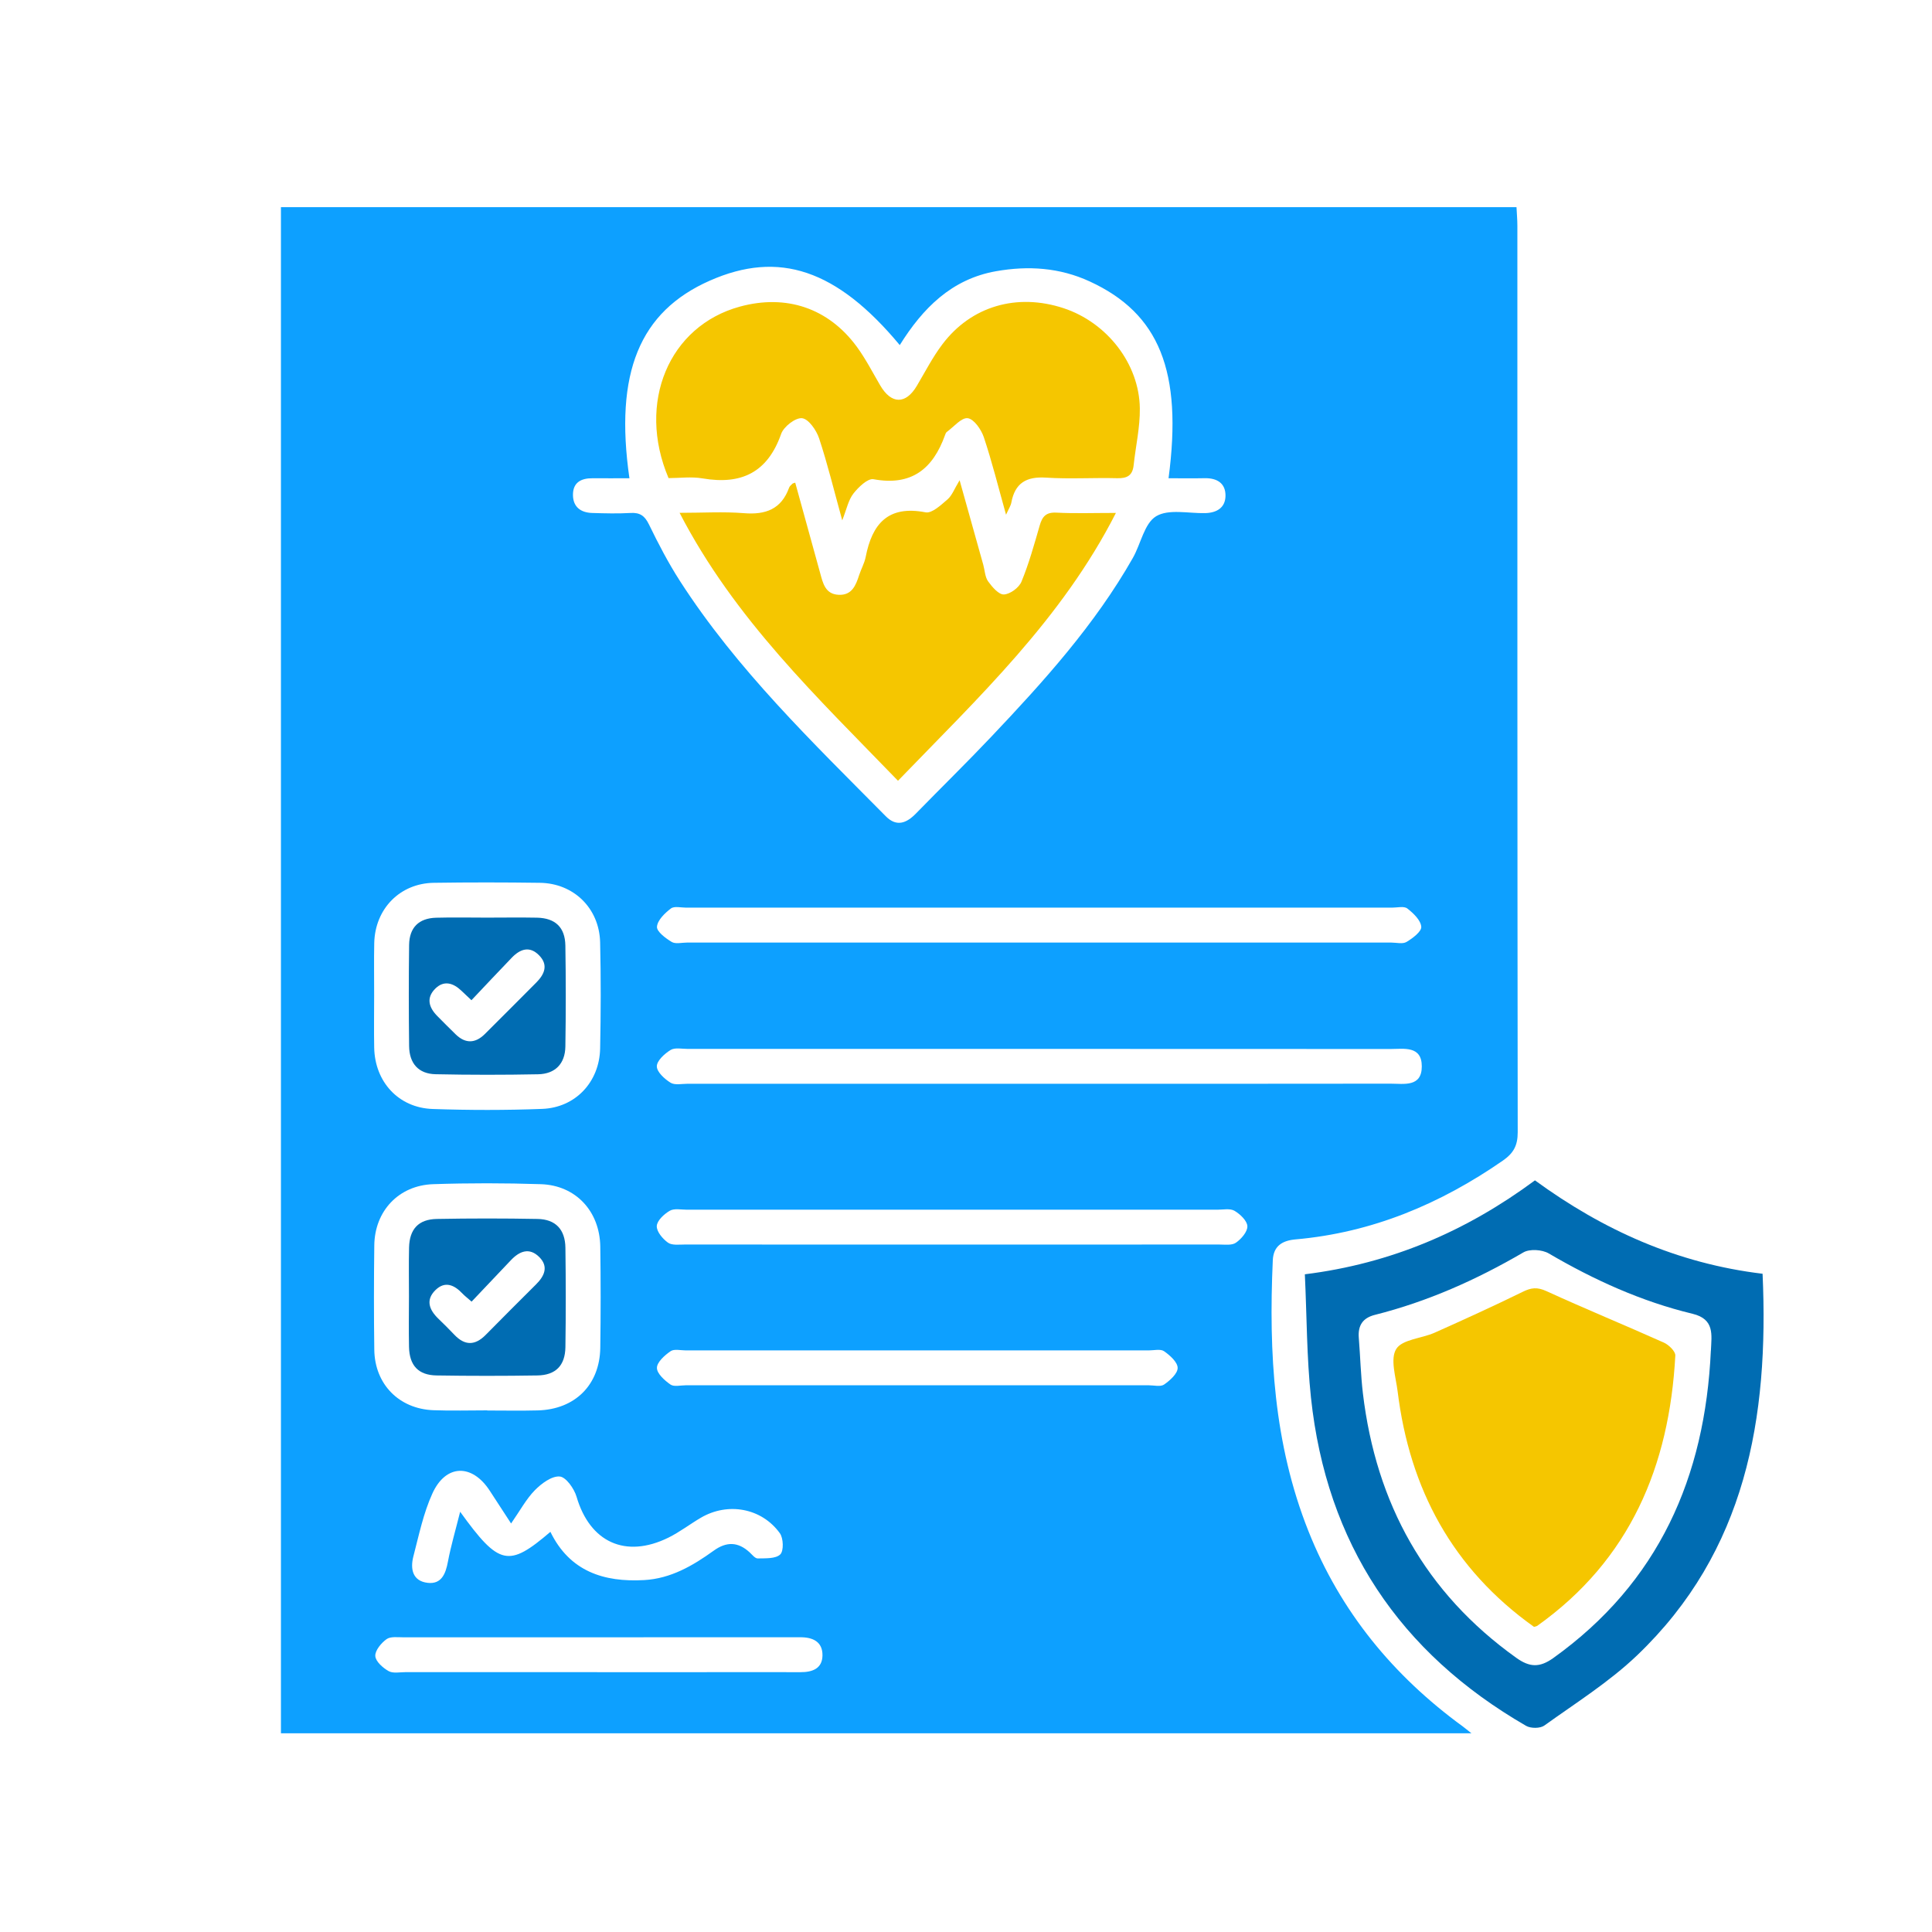
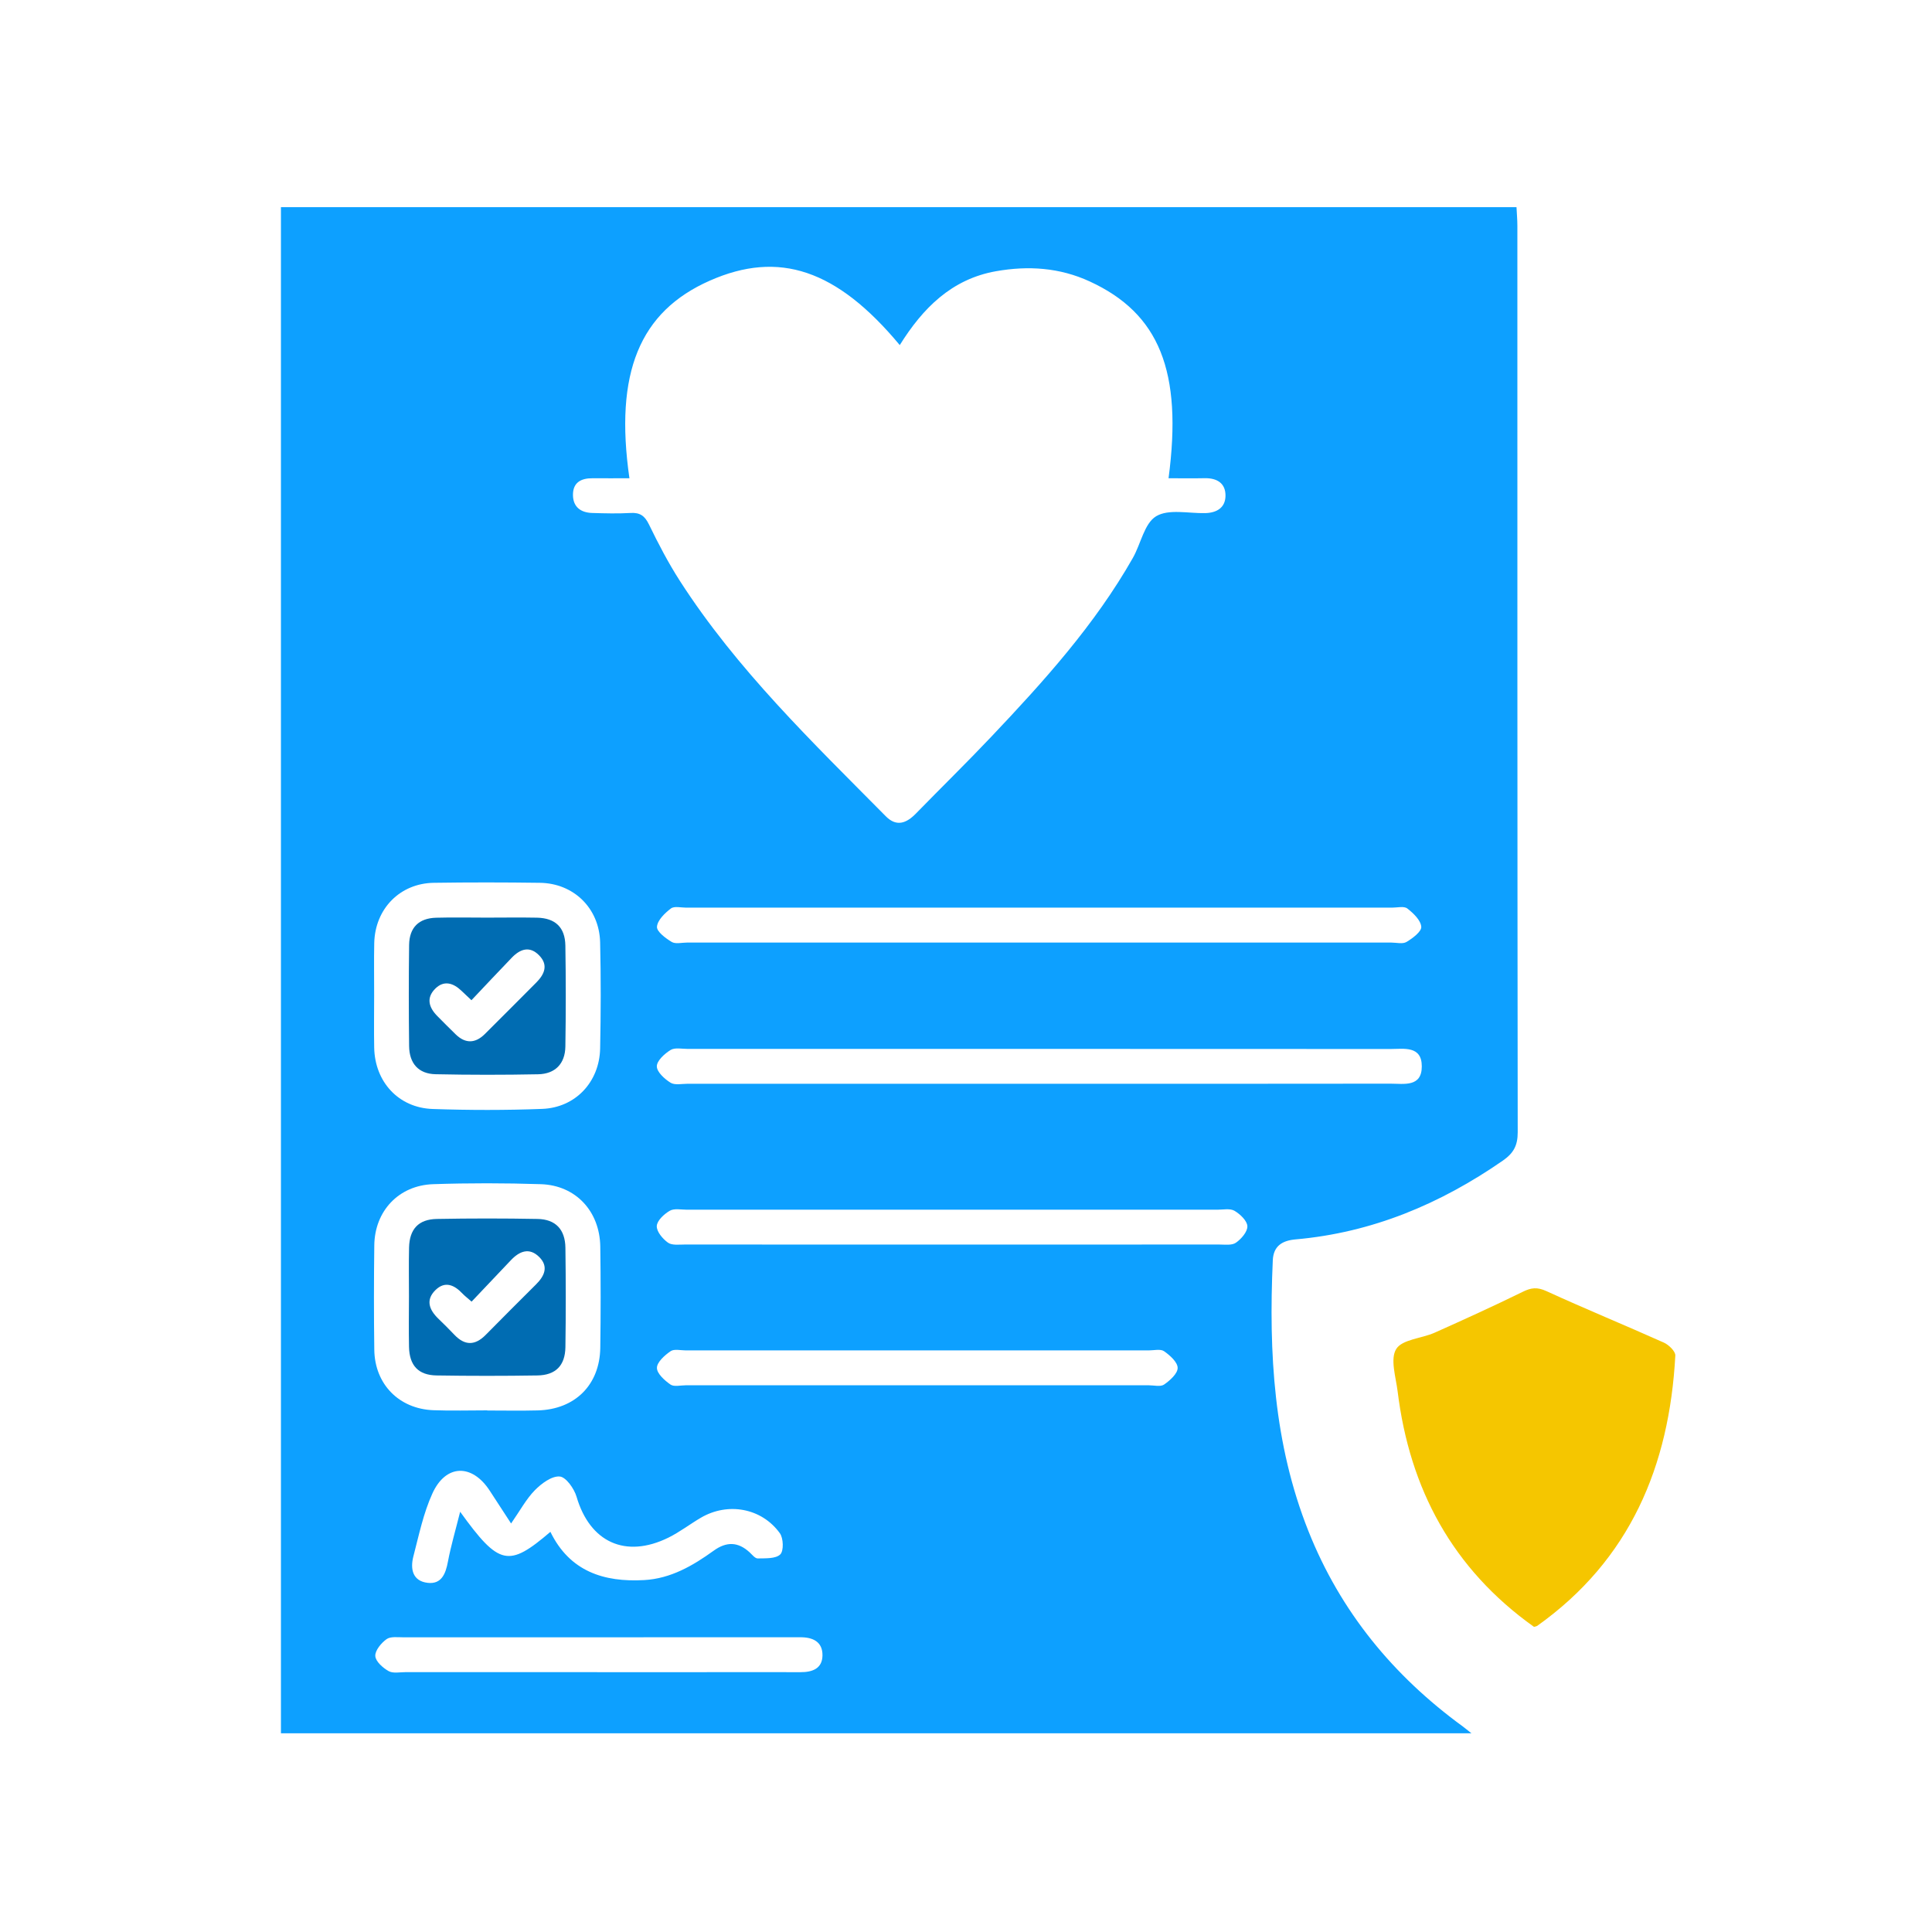
<svg xmlns="http://www.w3.org/2000/svg" id="Layer_2" viewBox="0 0 399 399">
  <defs>
    <style>.cls-1{fill:#0da0ff;}.cls-1,.cls-2,.cls-3,.cls-4{stroke-width:0px;}.cls-2{fill:none;}.cls-3{fill:#006cb2;}.cls-4{fill:#f5c600;}</style>
  </defs>
  <g id="Layer_1-2">
    <path class="cls-1" d="M303.87,357.96H58.02V42.78h255.17c.06,1.3.18,2.56.18,3.82,0,62.42-.01,124.83.07,187.25,0,2.73-.86,4.31-3.08,5.85-12.94,8.96-27,14.87-42.78,16.26-2.71.24-4.59,1.31-4.72,4.33-.86,19.08.19,37.9,7.36,55.92,6.62,16.64,17.52,29.87,31.89,40.35.38.28.74.59,1.77,1.4ZM129.99,98.77c-2.63,0-5.12.02-7.61,0-2.38-.02-4.07.87-4.05,3.46.02,2.48,1.62,3.64,3.97,3.71,2.63.08,5.28.15,7.9,0,1.96-.12,2.94.57,3.82,2.36,1.93,3.98,3.99,7.93,6.38,11.65,11.78,18.31,27.37,33.3,42.55,48.64,2.21,2.23,4.26,1.42,6.2-.57,5.19-5.32,10.51-10.52,15.62-15.92,10.81-11.41,21.34-23.07,29.18-36.86,1.66-2.91,2.37-7.14,4.81-8.62,2.58-1.56,6.7-.57,10.15-.65,2.36-.06,4.12-1.1,4.18-3.51.06-2.62-1.7-3.75-4.28-3.7-2.48.05-4.96.01-7.48.01,2.93-22.1-1.92-34.04-16.29-40.65-6.21-2.86-12.68-3.28-19.32-2.11-9.2,1.62-15.16,7.65-19.9,15.26-13.01-15.63-24.96-19.62-39.25-13.3-14.46,6.39-19.71,19.01-16.58,40.81ZM214.42,194.66c24.29,0,48.59,0,72.88,0,1.08,0,2.38.35,3.18-.13,1.27-.76,3.13-2.15,3.04-3.14-.11-1.35-1.63-2.8-2.88-3.77-.69-.53-2.08-.17-3.16-.17-48.59,0-97.17,0-145.76,0-1.08,0-2.47-.36-3.16.17-1.26.96-2.77,2.41-2.88,3.77-.08.99,1.78,2.38,3.04,3.14.8.48,2.1.13,3.18.13,24.17,0,48.35,0,72.52,0ZM214.59,223.82c24.19,0,48.38.02,72.57-.02,2.76,0,6.47.77,6.47-3.57,0-4.32-3.71-3.59-6.47-3.59-48.38-.03-96.77-.02-145.15-.02-1.2,0-2.64-.32-3.53.23-1.24.77-2.83,2.21-2.83,3.37,0,1.16,1.59,2.61,2.83,3.38.88.55,2.33.22,3.52.22,24.19,0,48.38,0,72.57,0ZM100.64,291.28s0,.01,0,.02c3.47,0,6.95.07,10.42-.02,7.7-.2,12.81-5.28,12.91-12.95.1-6.96.1-13.92,0-20.88-.11-7.31-5.07-12.66-12.27-12.89-7.42-.24-14.86-.25-22.27,0-7.09.25-12.04,5.54-12.13,12.61-.09,7.2-.1,14.4,0,21.6.1,7.1,5.11,12.2,12.2,12.47,3.71.14,7.42.03,11.14.03ZM77.27,205.55c0,3.6-.06,7.2.01,10.8.13,7.08,5.03,12.44,12.07,12.68,7.54.26,15.1.27,22.63-.02,6.86-.26,11.81-5.55,11.96-12.45.15-7.32.17-14.65,0-21.96-.18-7.05-5.47-12.19-12.45-12.28-7.3-.1-14.61-.11-21.92,0-6.97.11-12.11,5.36-12.28,12.42-.08,3.6-.01,7.2-.02,10.8ZM196.46,249.83c-18.2,0-36.4,0-54.61,0-1.2,0-2.61-.31-3.53.22-1.17.68-2.62,2.02-2.68,3.15-.06,1.14,1.22,2.66,2.32,3.44.84.59,2.3.38,3.49.38,36.76.02,73.53.02,110.29,0,1.19,0,2.65.22,3.5-.37,1.11-.77,2.41-2.27,2.37-3.41-.05-1.13-1.49-2.49-2.65-3.18-.91-.54-2.33-.23-3.53-.23-18.32,0-36.64,0-54.97,0ZM189.44,286.09c15.93,0,31.86,0,47.8,0,1.08,0,2.43.36,3.17-.15,1.21-.84,2.8-2.26,2.8-3.43,0-1.18-1.58-2.6-2.8-3.45-.74-.52-2.09-.17-3.17-.17-31.86,0-63.73,0-95.59,0-1.08,0-2.43-.35-3.17.17-1.22.84-2.81,2.26-2.81,3.44,0,1.18,1.59,2.6,2.8,3.44.74.51,2.09.15,3.17.15,15.93,0,31.86,0,47.8,0ZM113.67,316.36c3.98,8.16,11.01,10.43,19.38,9.96,5.47-.31,10.03-2.96,14.34-6.07,2.64-1.91,5.03-1.86,7.42.34.53.49,1.13,1.28,1.69,1.26,1.6-.04,3.69.09,4.64-.83.74-.72.66-3.34-.08-4.37-3.76-5.22-10.73-6.47-16.31-3.21-2.27,1.33-4.38,2.97-6.72,4.12-8.87,4.36-16.22.92-18.96-8.45-.49-1.68-2.19-4.08-3.48-4.18-1.65-.13-3.76,1.44-5.12,2.82-1.79,1.82-3.04,4.18-4.92,6.88-1.71-2.63-3.06-4.7-4.41-6.77-3.64-5.6-9.07-5.52-11.84.57-1.86,4.08-2.79,8.62-3.93,13-.67,2.58-.17,5.1,2.95,5.46,2.84.33,3.71-1.84,4.18-4.35.62-3.28,1.57-6.5,2.53-10.33,8.06,11.17,10,11.54,18.66,4.13ZM123.3,345.34c6.59,0,13.17,0,19.76,0,7.42,0,14.85-.03,22.27,0,2.46.01,4.49-.75,4.53-3.45.04-2.88-2.05-3.79-4.65-3.76-.48,0-.96,0-1.44,0-26.82,0-53.65,0-80.47.01-1.19,0-2.66-.21-3.48.39-1.1.8-2.38,2.34-2.31,3.48.07,1.12,1.56,2.44,2.75,3.11.93.52,2.34.21,3.53.21,13.17,0,26.34,0,39.52,0Z" />
-     <path class="cls-3" d="M364.01,263.06c1.34,29.8-3.44,57.35-25.93,78.82-5.75,5.49-12.64,9.81-19.14,14.48-.86.62-2.8.62-3.76.07-26.17-15.11-41.23-37.65-44.44-67.82-.88-8.31-.85-16.72-1.26-25.44,17.87-2.22,33.38-8.94,47.52-19.4,14.04,10.24,29.36,17.17,47.02,19.29ZM353.34,278.92c.13-3.23.82-6.49-3.81-7.6-10.54-2.54-20.32-6.98-29.68-12.46-1.37-.8-3.94-.97-5.24-.21-9.68,5.65-19.79,10.16-30.67,12.9-2.53.64-3.52,2.21-3.32,4.74.31,3.83.4,7.68.85,11.48,2.72,22.74,12.86,41.15,31.65,54.59,2.78,1.99,4.84,2.08,7.67.06,21.78-15.59,31.35-37.38,32.54-63.51Z" />
-     <path class="cls-4" d="M173.94,107.46c-1.7-6.15-3.02-11.62-4.78-16.94-.56-1.68-2.18-4.01-3.52-4.15-1.35-.15-3.8,1.74-4.32,3.25-2.8,7.97-8.23,10.55-16.22,9.18-2.32-.4-4.76-.06-7.03-.06-6.61-15.58.09-31.43,14.74-35.42,9.57-2.61,18.27.3,24.14,8.29,1.83,2.5,3.26,5.3,4.83,7.98,2.3,3.93,5.28,3.96,7.57.09,1.71-2.88,3.25-5.9,5.26-8.56,5.96-7.92,15.43-10.64,25.05-7.47,8.94,2.95,15.63,11.46,15.74,20.7.05,3.91-.86,7.82-1.28,11.74-.23,2.11-1.33,2.72-3.38,2.67-4.91-.13-9.83.2-14.72-.12-4.06-.26-6.41,1.12-7.16,5.17-.12.65-.53,1.25-1.09,2.49-1.62-5.78-2.9-10.96-4.59-16.01-.53-1.58-2.03-3.75-3.32-3.92-1.3-.17-2.89,1.79-4.33,2.84-.18.13-.27.4-.35.62-2.5,6.99-6.91,10.59-14.78,9.14-1.2-.22-3.12,1.64-4.16,2.97-1.04,1.34-1.39,3.22-2.31,5.55Z" />
-     <path class="cls-4" d="M185.44,161.23c-16.61-17.19-33.71-33.33-45.09-55.32,4.85,0,9.09-.27,13.27.07,4.49.37,7.74-.81,9.35-5.27.11-.31.43-.56.68-.81.07-.08.22-.09.58-.22,1.72,6.22,3.42,12.43,5.14,18.63.58,2.1,1.04,4.4,3.83,4.53,2.75.13,3.55-1.96,4.24-4.09.41-1.25,1.09-2.44,1.34-3.71,1.33-6.88,4.64-10.74,12.38-9.23,1.31.25,3.18-1.52,4.53-2.68.93-.8,1.39-2.14,2.49-3.95,1.76,6.29,3.33,11.88,4.89,17.47.32,1.15.35,2.51,1,3.42.83,1.15,2.19,2.75,3.26,2.7,1.29-.06,3.11-1.4,3.62-2.63,1.55-3.75,2.64-7.7,3.77-11.61.53-1.86,1.31-2.77,3.45-2.66,3.81.2,7.64.06,12.29.06-11.15,21.9-28.33,38.05-45.01,55.32Z" />
    <path class="cls-3" d="M84.46,267.72c0-3.36-.06-6.72.02-10.07.09-3.81,1.94-5.84,5.73-5.91,6.94-.13,13.88-.13,20.82,0,3.72.07,5.69,2.18,5.74,5.96.09,6.83.1,13.67,0,20.51-.06,3.81-2.01,5.79-5.79,5.85-6.94.11-13.88.11-20.82,0-3.77-.06-5.61-2.06-5.69-5.9-.07-3.48-.02-6.96-.01-10.43ZM97.39,268.81c-.97-.85-1.45-1.21-1.86-1.64-1.67-1.78-3.6-2.69-5.59-.75-2.1,2.05-1.29,4.1.59,5.92,1.12,1.08,2.23,2.18,3.3,3.31,2.16,2.28,4.27,2.27,6.48.03,3.44-3.5,6.92-6.96,10.4-10.43,1.72-1.71,2.63-3.66.67-5.63-2.06-2.07-4.11-1.23-5.89.66-2.63,2.78-5.26,5.55-8.09,8.53Z" />
    <path class="cls-3" d="M100.48,189.51c3.47,0,6.94-.06,10.41.01,3.78.08,5.81,1.98,5.87,5.76.11,6.96.11,13.92,0,20.87-.06,3.53-2.1,5.64-5.63,5.71-7.06.14-14.12.14-21.18-.01-3.52-.08-5.42-2.22-5.46-5.82-.08-6.96-.09-13.91,0-20.87.05-3.61,2-5.53,5.58-5.63,3.47-.1,6.94-.02,10.41-.02ZM97.36,206.56c-1.05-.99-1.57-1.48-2.09-1.97-1.68-1.6-3.6-2.18-5.38-.41-1.91,1.9-1.33,3.89.43,5.66,1.27,1.27,2.52,2.56,3.81,3.8,2,1.93,4.04,1.85,5.98-.07,3.57-3.53,7.1-7.11,10.65-10.66,1.72-1.73,2.52-3.65.56-5.63-1.95-1.98-3.9-1.28-5.61.49-2.73,2.84-5.43,5.71-8.35,8.8Z" />
    <path class="cls-4" d="M316.8,335.98c-16.83-11.99-25.68-28.47-28.16-48.64-.37-2.96-1.57-6.68-.29-8.74,1.23-1.99,5.23-2.17,7.91-3.36,6.11-2.73,12.2-5.5,18.21-8.45,1.76-.87,3-1.01,4.89-.15,8.03,3.68,16.21,7.03,24.27,10.64,1.02.46,2.4,1.8,2.36,2.67-1.23,22.83-9.34,42.19-28.53,55.83-.09.07-.23.08-.65.21Z" />
    <rect class="cls-2" width="399" height="399" />
  </g>
</svg>